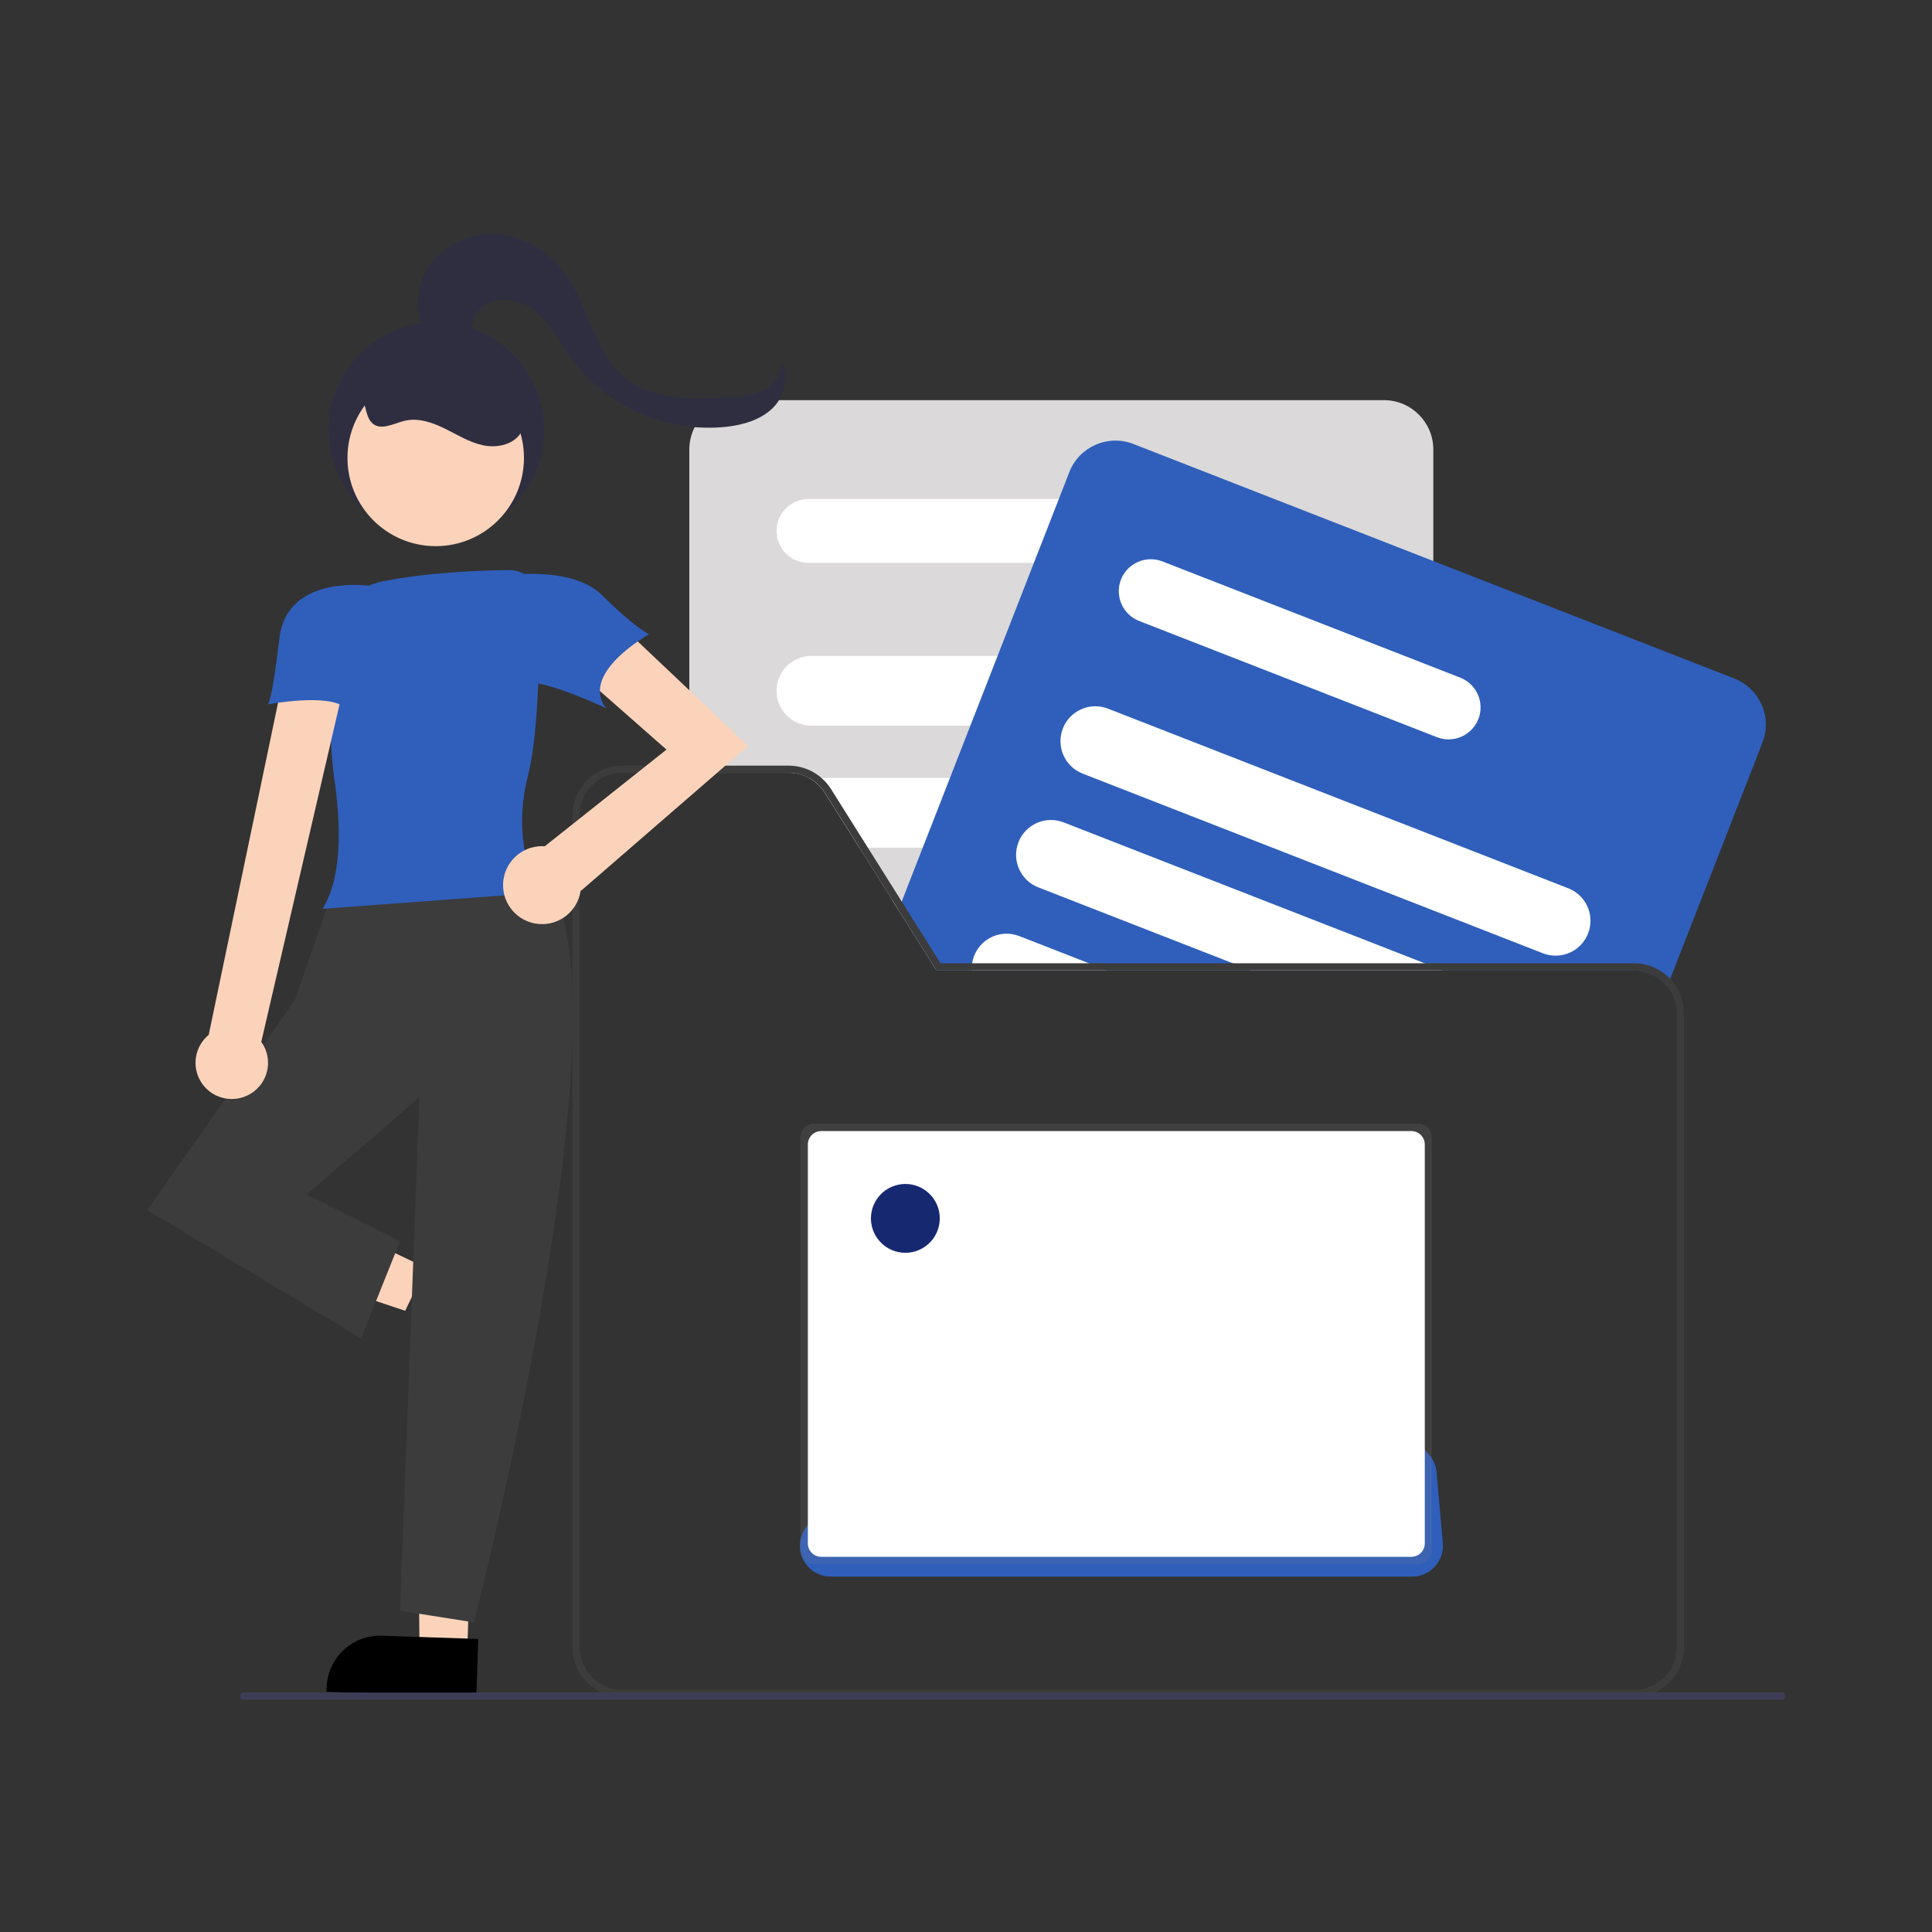
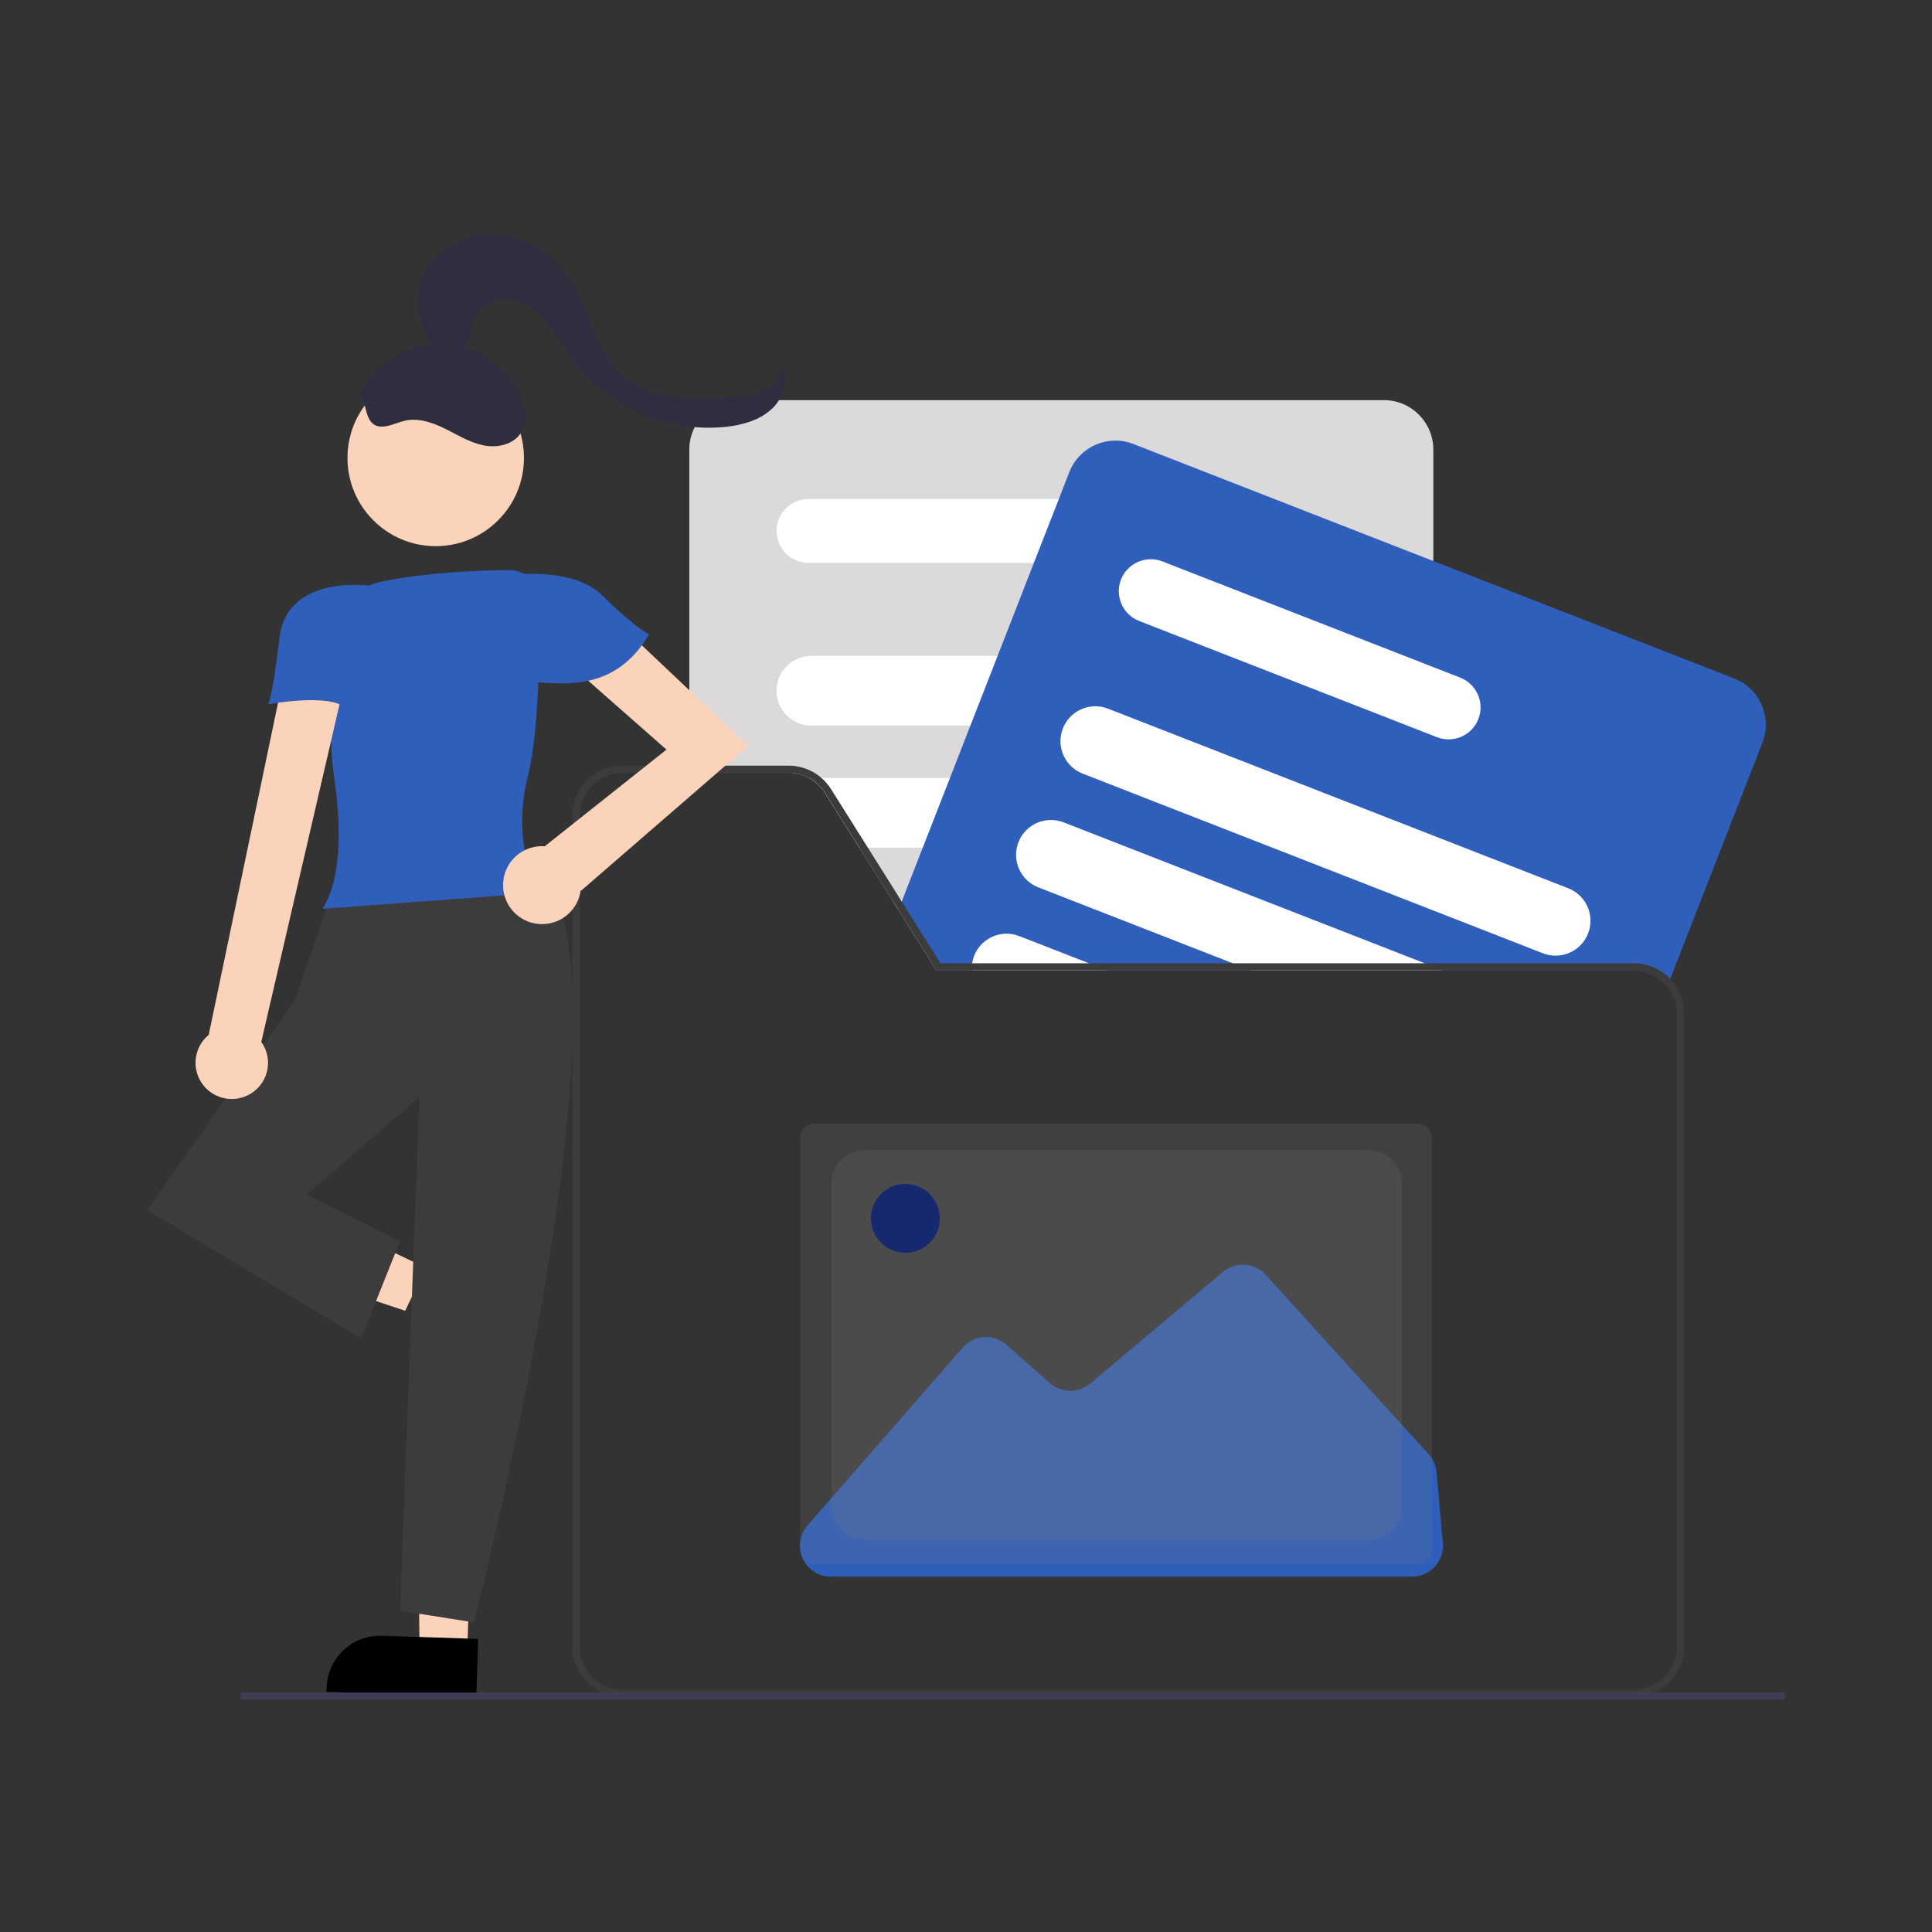
<svg xmlns="http://www.w3.org/2000/svg" width="512" height="512" viewBox="0 0 512 512" fill="none">
  <rect x="0" y="0" width="512" height="512" fill="#333333" stroke="none" />
  <path d="M214.011 404.239L255.128 357.123C256.56 355.481 258.587 354.479 260.761 354.337C262.935 354.195 265.076 354.925 266.709 356.367L278.226 366.526C281.264 369.207 285.806 369.262 288.908 366.655L324.095 337.072C327.463 334.244 332.464 334.583 335.42 337.84L378.607 385.373C379.808 386.695 380.543 388.374 380.701 390.153L382.367 408.904C382.571 411.192 381.804 413.46 380.253 415.155C378.702 416.849 376.511 417.814 374.213 417.814H220.174C215.746 417.814 212.122 414.294 211.992 409.869V409.871C211.93 407.806 212.652 405.795 214.011 404.239Z" fill="#2F5FBB" />
  <path d="M220.336 313.651C220.336 308.763 224.298 304.801 229.186 304.801H362.646C367.533 304.801 371.496 308.763 371.496 313.651V399.196C371.496 404.083 367.533 408.046 362.646 408.046H229.186C224.298 408.046 220.336 404.083 220.336 399.196V313.651Z" fill="url(#paint0_linear_88_102)" />
  <path d="M379.465 410.804C379.469 411.775 379.087 412.708 378.403 413.397C377.719 414.086 376.789 414.475 375.818 414.478H215.737C214.765 414.475 213.835 414.085 213.151 413.395C212.466 412.705 212.085 411.772 212.09 410.8V301.449C212.086 300.479 212.468 299.546 213.152 298.857C213.836 298.168 214.766 297.779 215.737 297.776H375.818C376.79 297.779 377.72 298.168 378.404 298.858C379.089 299.548 379.47 300.482 379.465 301.453" fill="url(#paint1_linear_88_102)" />
-   <path d="M377.584 409.015C377.584 410.978 375.992 412.57 374.029 412.57H217.645C215.681 412.57 214.09 410.978 214.09 409.015V303.3C214.09 301.337 215.681 299.745 217.645 299.745H374.029C375.992 299.745 377.584 301.337 377.584 303.3" fill="white" />
-   <path d="M222.199 316.027C222.199 311.139 226.161 307.177 231.049 307.177H360.63C365.518 307.177 369.48 311.139 369.48 316.027V396.288C369.48 401.175 365.518 405.138 360.63 405.138H231.049C226.161 405.138 222.199 401.175 222.199 396.288V316.027Z" fill="white" />
  <path d="M239.93 332.005C244.967 332.005 249.051 327.921 249.051 322.884C249.051 317.846 244.967 313.763 239.93 313.763C234.893 313.763 230.809 317.846 230.809 322.884C230.809 327.921 234.893 332.005 239.93 332.005Z" fill="#162870" />
  <path d="M366.756 106.041H195.767C188.541 106.05 182.685 111.906 182.676 119.132V204.807H208.991C212.904 204.797 216.544 206.81 218.616 210.129L227.737 224.648L236.458 238.52L238.095 241.128L248.073 256.999L248.187 257.18H379.847V119.131C379.838 111.905 373.982 106.05 366.756 106.041Z" fill="#DBD9D9" />
  <path d="M298.981 132.232H214.258C209.581 132.232 205.789 136.023 205.789 140.701C205.789 145.378 209.581 149.169 214.258 149.169H298.982C303.659 149.169 307.45 145.378 307.45 140.701C307.45 136.023 303.658 132.232 298.981 132.232Z" fill="white" />
  <path d="M345.961 173.818H215.026C209.92 173.818 205.781 177.957 205.781 183.062C205.781 188.168 209.92 192.307 215.026 192.307H345.961C351.067 192.307 355.206 188.168 355.206 183.062C355.206 177.957 351.067 173.818 345.961 173.818Z" fill="white" />
  <path d="M354.324 211.491C352.805 208.246 349.547 206.172 345.964 206.169H215.028C214.828 206.169 214.637 206.178 214.438 206.188C216.146 207.121 217.585 208.479 218.617 210.129L227.738 224.648H345.964C349.124 224.649 352.065 223.034 353.759 220.367C355.454 217.7 355.667 214.351 354.324 211.491Z" fill="white" />
  <path d="M355.112 246.517C354.489 241.939 350.582 238.525 345.963 238.52H236.457L238.094 241.128L248.072 256.999H345.962C347.886 257.003 349.762 256.4 351.322 255.276C353.754 253.543 355.198 250.741 355.197 247.755C355.198 247.341 355.17 246.927 355.112 246.517Z" fill="white" />
  <path d="M459.632 179.825L446.303 174.618L379.85 148.684L300.343 117.656C293.605 115.041 286.022 118.371 283.387 125.101L280.607 132.232L273.991 149.169L264.375 173.818L257.158 192.307L251.75 206.169L244.533 224.648L239.116 238.52L238.964 238.92L238.098 241.128L248.075 256.999L248.19 257.18H432.994C436.43 257.177 439.682 258.732 441.838 261.407L442.619 259.427L452.159 234.997L467.068 196.791C469.689 190.053 466.363 182.465 459.632 179.825Z" fill="#2F5FBB" />
  <path d="M386.971 179.578L379.85 176.798L308.046 148.779C303.687 147.092 298.784 149.239 297.068 153.587C295.379 157.948 297.532 162.854 301.885 164.564L325.602 173.818L354.935 185.262L379.85 194.992L380.811 195.363C385.17 197.064 390.083 194.909 391.784 190.55C393.485 186.191 391.33 181.279 386.971 179.578Z" fill="white" />
  <path d="M415.607 235.407L379.847 221.449L354.322 211.491L340.689 206.169L305.177 192.307L293.638 187.804C289.176 186.062 284.123 188.016 281.994 192.307C281.88 192.545 281.766 192.792 281.671 193.05C279.814 197.803 282.163 203.161 286.917 205.017L289.868 206.169L337.204 224.648L379.847 241.29L408.885 252.629C409.953 253.047 411.09 253.26 412.236 253.258C416.685 253.266 420.508 250.103 421.333 245.731C422.158 241.36 419.752 237.021 415.607 235.407Z" fill="white" />
  <path d="M379.847 256.171L377.552 255.276L355.112 246.517L334.614 238.52L299.064 224.648L281.87 217.936C277.114 216.083 271.756 218.436 269.903 223.192C268.049 227.948 270.402 233.306 275.158 235.159L283.765 238.52L326.702 255.276L331.12 256.999L331.577 257.18H382.427L379.847 256.171Z" fill="white" />
  <path d="M292.992 256.999L288.574 255.276L270.114 248.069C267.501 247.046 264.565 247.266 262.135 248.668C259.705 250.071 258.044 252.502 257.623 255.276C257.531 255.846 257.496 256.423 257.518 256.999C257.516 257.06 257.519 257.12 257.528 257.18H293.458L292.992 256.999Z" fill="white" />
  <path d="M331.122 256.999L326.704 255.276H257.622C257.531 255.846 257.496 256.423 257.518 256.999H248.073L248.188 257.18H331.578L331.122 256.999ZM331.122 256.999H248.073L248.188 257.18H331.578L331.122 256.999ZM331.122 256.999H248.073L248.188 257.18H331.578L331.122 256.999ZM331.578 257.18L331.122 256.999H248.073L248.188 257.18H331.578ZM164.959 447.83C158.685 447.821 153.601 442.737 153.592 436.462V216.185C153.597 209.907 158.682 204.818 164.959 204.807H182.677V202.903H164.959C157.631 202.917 151.696 208.857 151.688 216.185V436.462C151.694 441.662 154.733 446.38 159.466 448.535H327.199C327.047 448.306 326.894 448.068 326.742 447.83H164.959ZM442.618 259.427C440.119 256.776 436.636 255.273 432.993 255.276H249.245L238.963 238.92L238.715 238.52L229.995 224.648L220.226 209.111C217.793 205.253 213.553 202.91 208.992 202.903H164.959C157.631 202.917 151.696 208.857 151.688 216.185V436.462C151.694 441.662 154.733 446.38 159.466 448.535C161.188 449.328 163.063 449.737 164.959 449.734H432.992C434.892 449.737 436.77 449.328 438.496 448.535C443.228 446.38 446.268 441.662 446.274 436.462V268.557C446.276 265.157 444.967 261.886 442.618 259.427ZM444.37 436.462C444.359 442.74 439.27 447.825 432.993 447.83H164.959C158.685 447.821 153.601 442.737 153.592 436.462V216.185C153.597 209.907 158.682 204.818 164.959 204.807H208.992C212.905 204.797 216.546 206.81 218.617 210.129L227.738 224.648L236.459 238.52L238.096 241.128L248.073 256.999L248.188 257.18H432.992C439.274 257.186 444.364 262.276 444.37 268.557V436.462ZM331.122 256.999H248.074L248.188 257.18H331.579L331.122 256.999ZM331.122 256.999H248.074L248.188 257.18H331.579L331.122 256.999ZM331.122 256.999H248.074L248.188 257.18H331.579L331.122 256.999ZM331.122 256.999L326.704 255.276H249.245L238.963 238.92L238.096 241.128L248.074 256.999L248.188 257.18H331.579L331.122 256.999Z" fill="#3C3C3C" />
  <path d="M112.83 335.974L107.377 347.376L60.805 331.768L68.853 314.94L112.83 335.974Z" fill="#FBD3BA" />
  <path d="M122.299 334.534L133.322 311.487L147.167 318.108L130.028 353.942L128.97 353.435C121.908 350.058 118.922 341.595 122.299 334.534Z" fill="#2F2E41" />
  <path d="M123.812 437.792L111.181 437.366L110.648 388.198L125.456 389.072L123.812 437.792Z" fill="#FBD3BA" />
  <path d="M101.204 433.478L126.737 434.34L126.22 449.678L86.521 448.338L86.561 447.165C86.825 439.342 93.381 433.214 101.204 433.478Z" fill="black" />
  <path d="M144.151 232.017C144.151 232.017 105.492 222.224 87.967 236.656L78.174 265.006L39 320.674L95.699 354.693L106.008 328.921L81.266 316.55L111.162 290.778L106.008 426.856L125.595 429.949C125.595 429.949 168.892 261.914 144.151 232.017Z" fill="#3C3C3C" />
  <path d="M85.5 240.849L85.971 240.012C90.938 231.182 90.133 216.803 88.584 206.296C87.286 197.495 87.325 181.985 87.586 170.523C87.719 162.555 93.359 155.744 101.163 154.128C112.924 151.681 127.361 151.162 134.921 151.071C139.193 151.054 142.695 154.457 142.8 158.728C143.03 171.071 142.958 193.578 139.895 205.654C135.349 223.576 142.458 235.756 142.53 235.877L142.959 236.593L85.5 240.849Z" fill="#2F5FBB" />
  <path d="M65.615 290.278C68.162 289.059 70.039 286.773 70.739 284.036C71.439 281.3 70.891 278.394 69.243 276.1L91.06 182.02H74.565L55.31 274.246C51.558 277.339 50.711 282.749 53.34 286.84C55.97 290.931 61.243 292.408 65.615 290.278Z" fill="#FBD3BA" />
  <path d="M198.273 197.671L161.864 163.23L152.023 177.006L176.624 198.655L144.361 224.275C144.128 224.259 143.896 224.24 143.659 224.24C138.13 224.234 133.576 228.582 133.327 234.106C133.078 239.629 137.221 244.37 142.728 244.863C148.235 245.356 153.154 241.426 153.889 235.946L153.991 236.048L198.273 197.671Z" fill="#FBD3BA" />
  <path d="M98.848 155.337C98.848 155.337 76.112 151.608 74.05 169.133C71.988 186.659 70.957 186.659 70.957 186.659C70.957 186.659 87.451 183.566 91.575 187.689C95.698 191.813 98.848 155.337 98.848 155.337Z" fill="#2F5FBB" />
-   <path d="M132.812 152.639C132.812 152.639 151.368 149.547 159.616 157.794C167.863 166.041 171.986 168.103 171.986 168.103C171.986 168.103 153.43 178.412 160.647 187.69C160.647 187.69 141.06 178.412 137.967 181.504C134.874 184.597 132.812 152.639 132.812 152.639Z" fill="#2F5FBB" />
+   <path d="M132.812 152.639C132.812 152.639 151.368 149.547 159.616 157.794C167.863 166.041 171.986 168.103 171.986 168.103C160.647 187.69 141.06 178.412 137.967 181.504C134.874 184.597 132.812 152.639 132.812 152.639Z" fill="#2F5FBB" />
  <path d="M116.536 92.788C110.683 88.114 109.145 79.091 112.541 72.415C115.937 65.738 123.615 61.715 131.1 62.016C138.585 62.316 145.637 66.613 149.974 72.721C156.065 81.302 157.343 93.227 165.443 99.945C172.758 106.012 183.238 105.838 192.73 105.355C195.929 105.193 199.233 105.004 202.104 103.582C204.975 102.161 207.32 99.163 206.95 95.98C209.335 99.755 207.951 105.048 204.752 108.162C201.553 111.277 196.998 112.582 192.563 113.101C176.646 114.774 161.028 107.922 151.48 95.076C148.178 90.52 145.629 85.215 141.097 81.879C136.565 78.543 129.009 78.311 126.227 83.203C124.851 85.622 124.986 88.656 123.721 91.135C122.456 93.614 118.347 94.95 117.128 92.448" fill="#2F2E41" />
-   <path d="M115.64 142.502C131.414 142.502 144.202 129.714 144.202 113.94C144.202 98.166 131.414 85.378 115.64 85.378C99.866 85.378 87.078 98.166 87.078 113.94C87.078 129.714 99.866 142.502 115.64 142.502Z" fill="#2F2E41" />
  <path d="M115.469 144.738C128.383 144.738 138.853 134.269 138.853 121.354C138.853 108.44 128.383 97.971 115.469 97.971C102.555 97.971 92.085 108.44 92.085 121.354C92.085 134.269 102.555 144.738 115.469 144.738Z" fill="#FBD3BA" />
  <path d="M94.148 104.18C97.326 104.876 96.287 110.207 98.798 112.275C101.063 114.14 104.325 112.222 107.176 111.527C110.776 110.65 114.544 111.935 117.867 113.572C121.19 115.21 124.395 117.242 128.02 118.004C131.645 118.767 135.944 117.907 137.976 114.81C139.919 111.848 139.204 107.854 137.684 104.654C133.827 96.539 125.695 91.32 116.71 91.195C107.726 91.071 99.452 96.062 95.372 104.068" fill="#2F2E41" />
  <path d="M473.041 449.487C473.04 450.012 472.784 450.437 472.469 450.439H64.24C63.924 450.439 63.668 450.013 63.668 449.487C63.668 448.961 63.924 448.535 64.24 448.535H472.469C472.784 448.536 473.04 448.961 473.041 449.487Z" fill="#3F3D56" />
  <defs>
    <linearGradient id="paint0_linear_88_102" x1="258.126" y1="330.612" x2="258.126" y2="330.612" gradientUnits="userSpaceOnUse">
      <stop stop-color="#808080" stop-opacity="0.251" />
      <stop offset="0.54" stop-color="#808080" stop-opacity="0.122" />
      <stop offset="1" stop-color="#808080" stop-opacity="0.102" />
    </linearGradient>
    <linearGradient id="paint1_linear_88_102" x1="253.934" y1="326.951" x2="253.934" y2="326.951" gradientUnits="userSpaceOnUse">
      <stop stop-color="#808080" stop-opacity="0.251" />
      <stop offset="0.54" stop-color="#808080" stop-opacity="0.122" />
      <stop offset="1" stop-color="#808080" stop-opacity="0.102" />
    </linearGradient>
  </defs>
</svg>